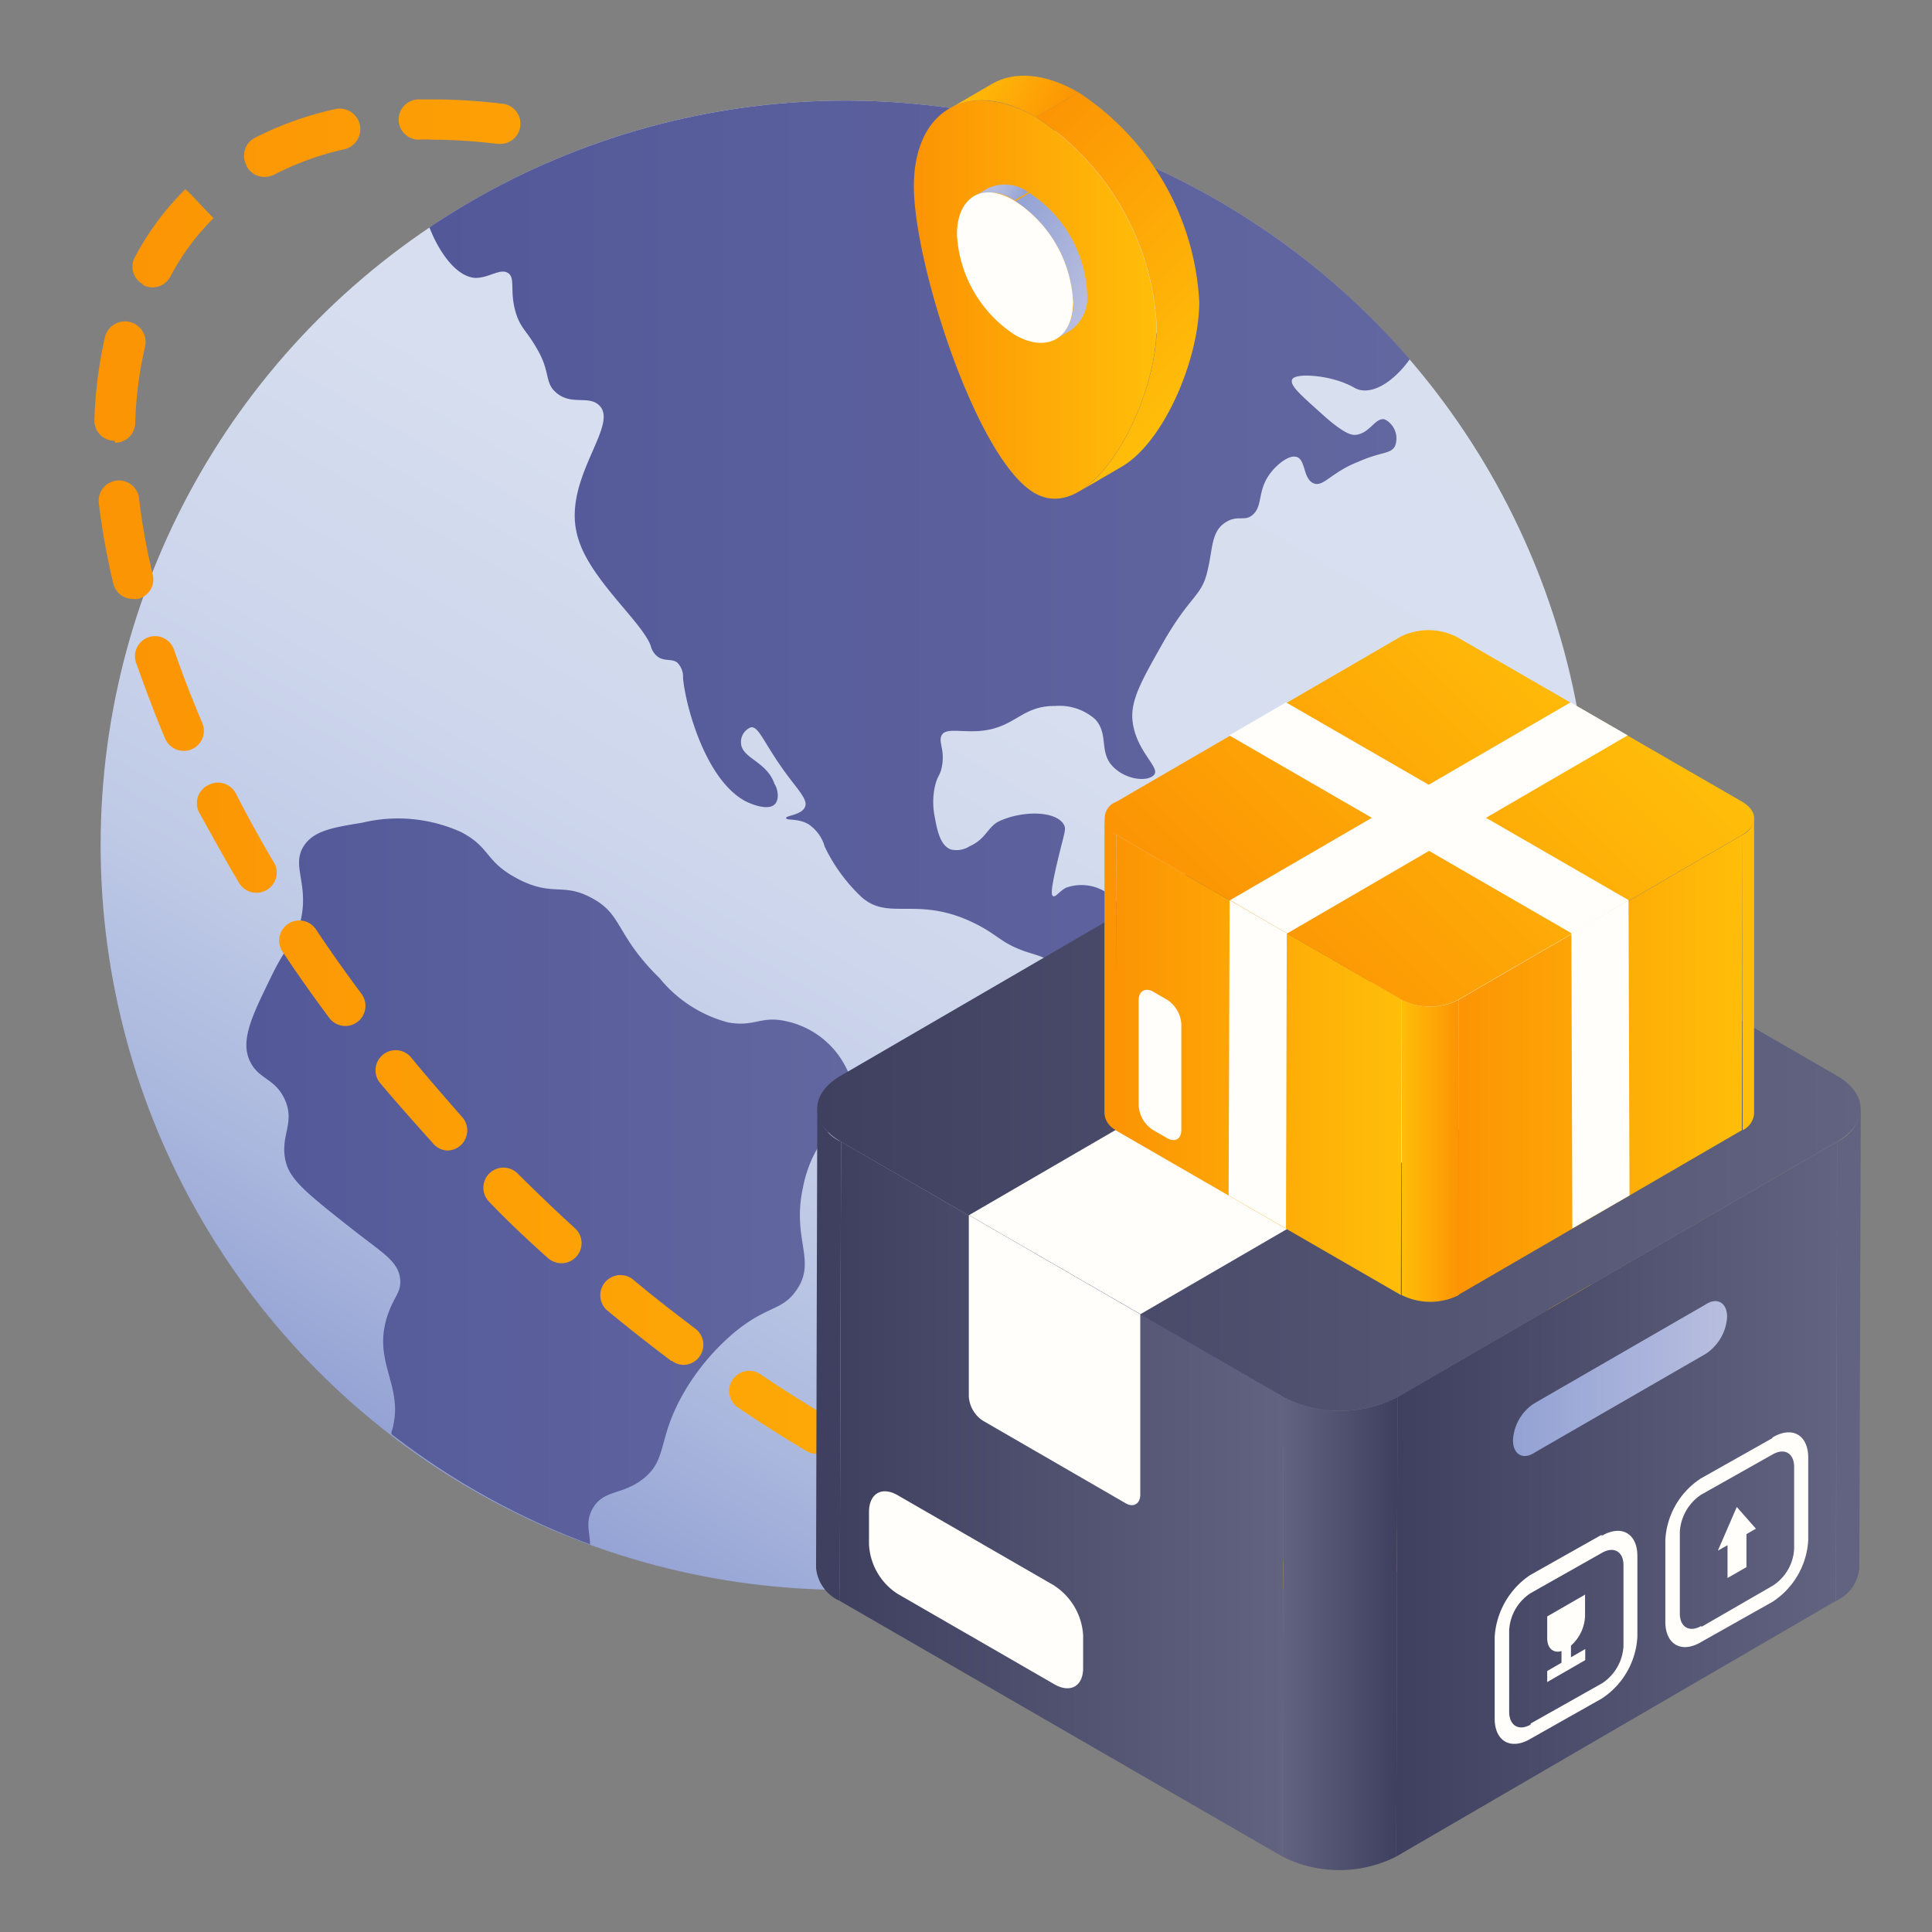
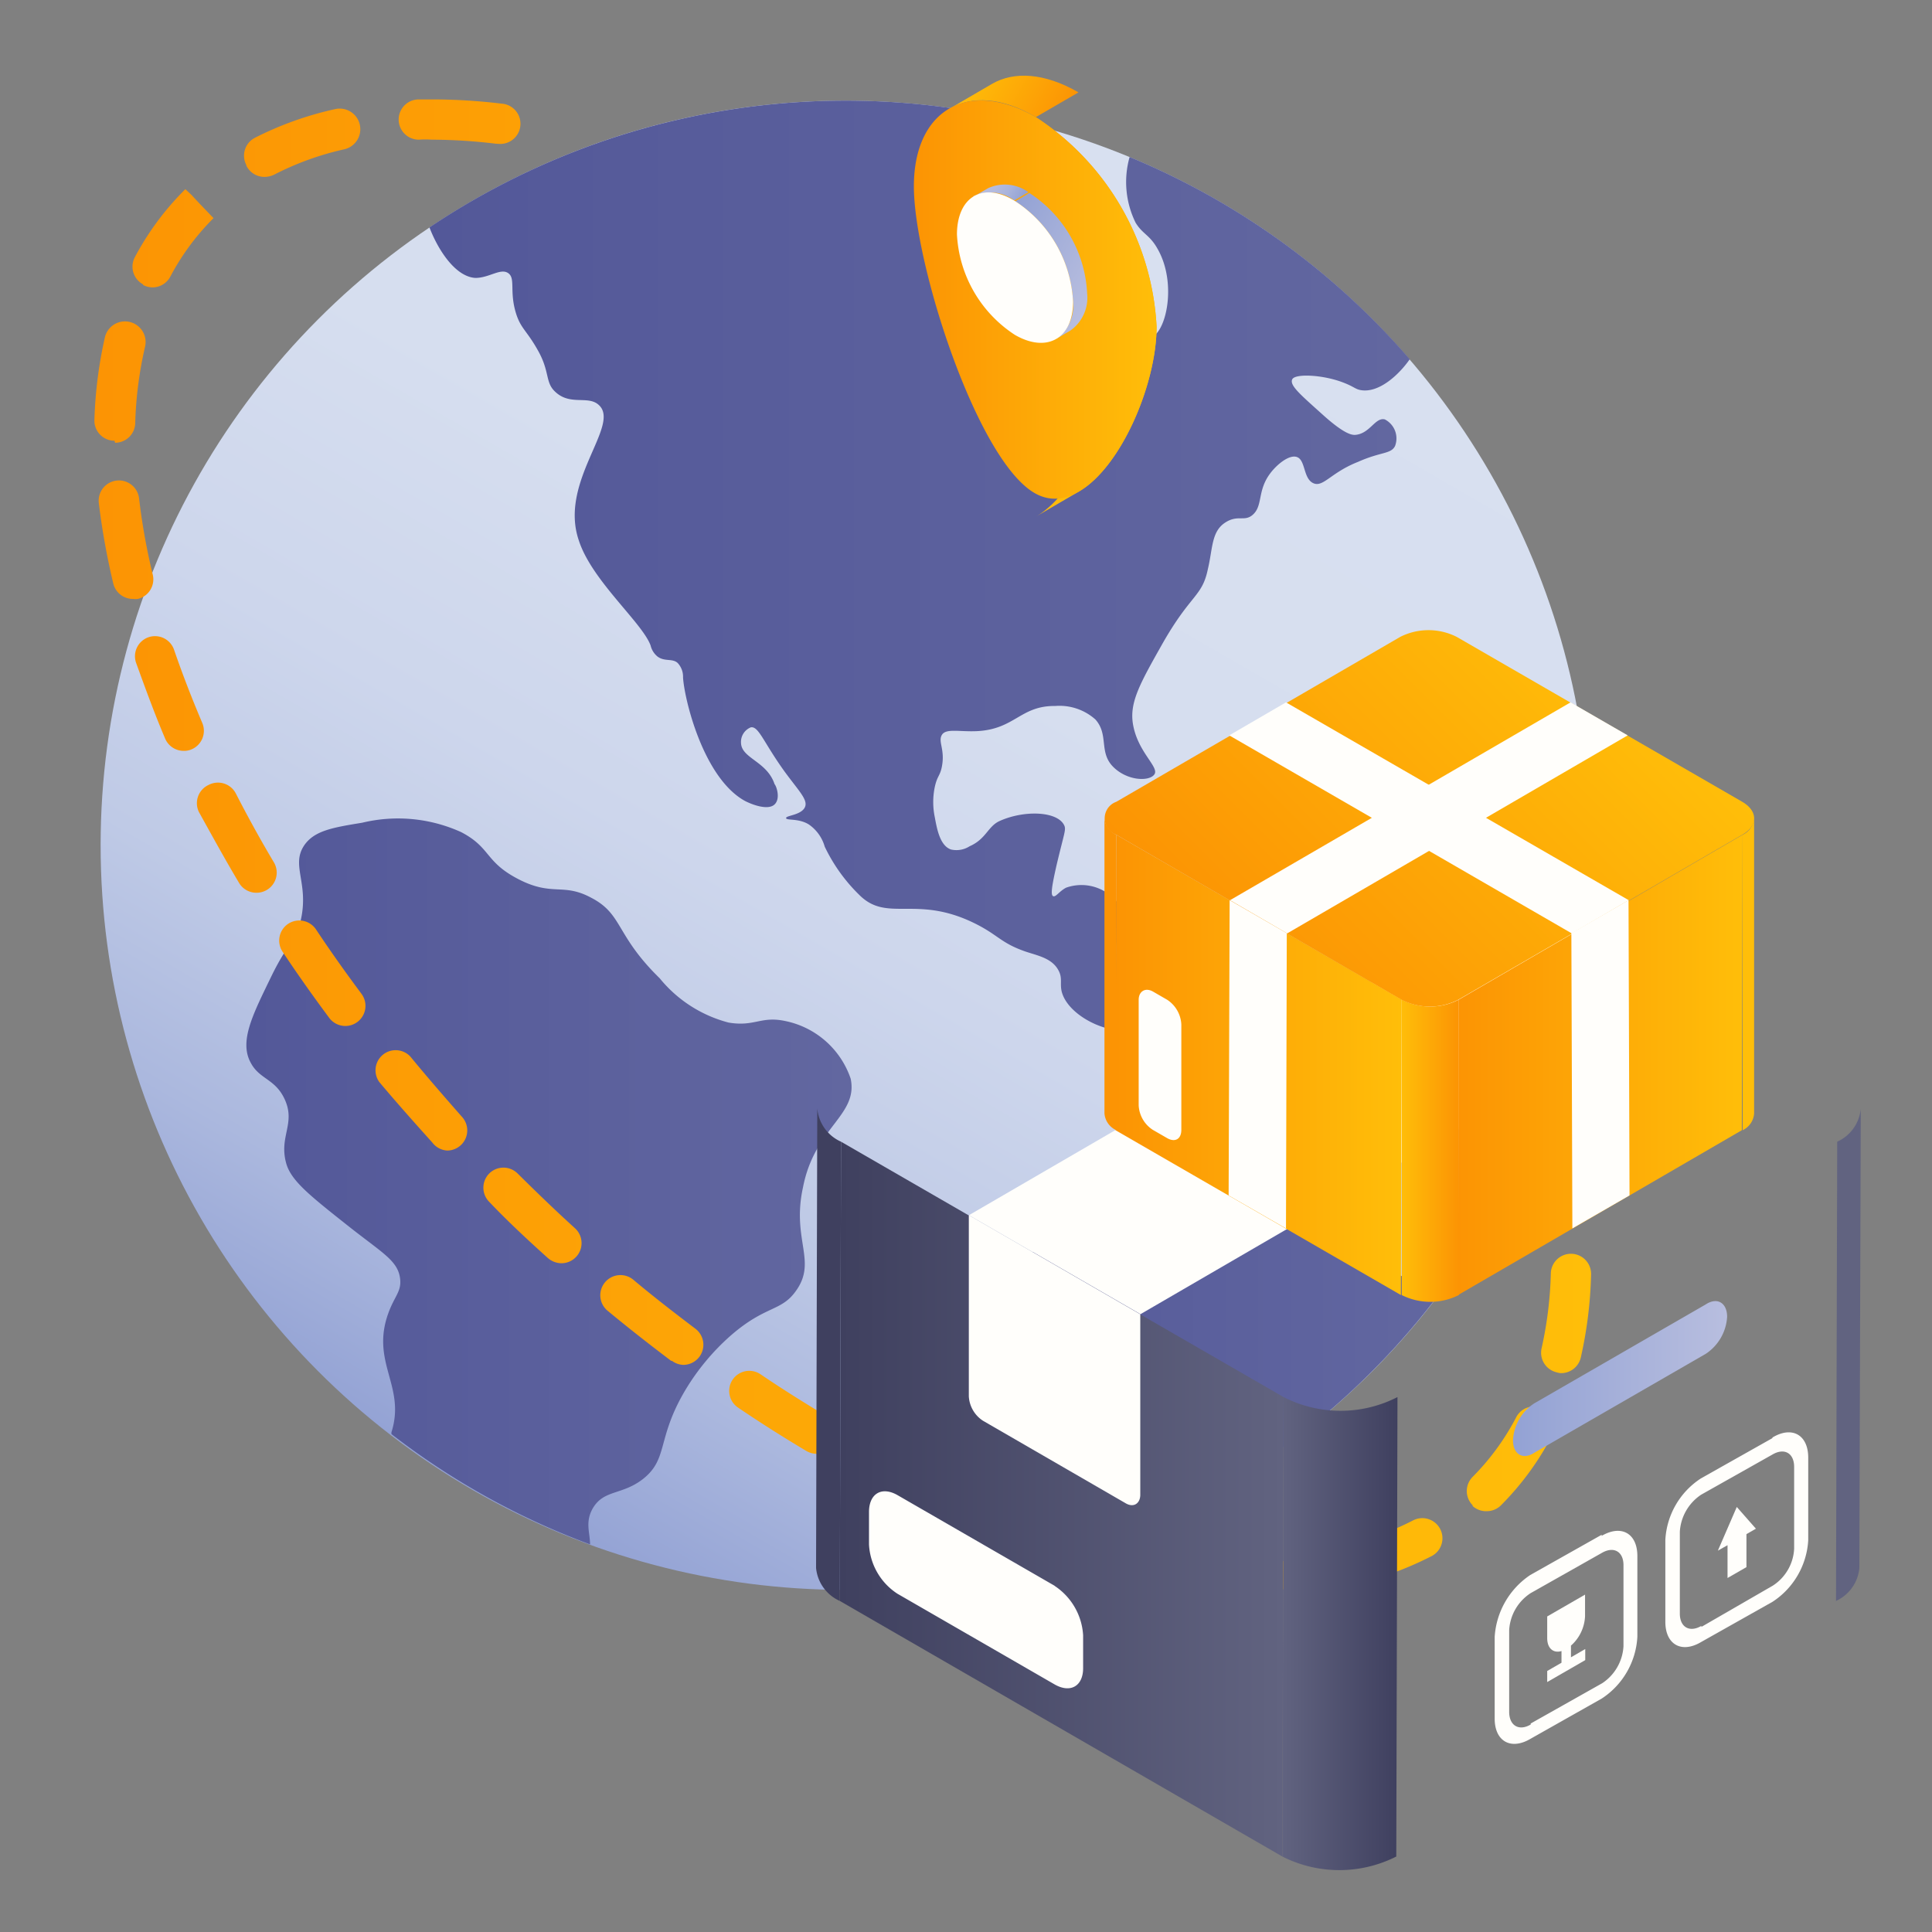
<svg xmlns="http://www.w3.org/2000/svg" xmlns:xlink="http://www.w3.org/1999/xlink" viewBox="0 0 96 96">
  <rect x="0" y="0" width="96" height="96" fill="#808080" stroke="none" />
  <defs>
    <style>.cls-1{fill:url(#linear-gradient);}.cls-2{fill:url(#linear-gradient-2);}.cls-3{fill:url(#linear-gradient-3);}.cls-4{fill:url(#linear-gradient-4);}.cls-5{fill:url(#linear-gradient-5);}.cls-6{fill:url(#linear-gradient-6);}.cls-7{fill:#616380;}.cls-8{fill:#3f405f;}.cls-9{fill:url(#linear-gradient-7);}.cls-10{fill:url(#linear-gradient-8);}.cls-11{fill:url(#linear-gradient-9);}.cls-12{fill:#fffefb;}.cls-13{fill:url(#linear-gradient-10);}.cls-14{fill:url(#linear-gradient-11);}.cls-15{fill:url(#linear-gradient-12);}.cls-16{fill:url(#linear-gradient-13);}.cls-17{fill:url(#linear-gradient-14);}.cls-18{fill:url(#linear-gradient-15);}.cls-19{fill:#fc9404;}.cls-20{fill:url(#linear-gradient-16);}.cls-21{fill:#ffbe09;}.cls-22{fill:url(#linear-gradient-17);}.cls-23{fill:url(#linear-gradient-18);}.cls-24{fill:url(#linear-gradient-19);}</style>
    <linearGradient id="linear-gradient" x1="23.5" y1="74.05" x2="60.5" y2="9.95" gradientUnits="userSpaceOnUse">
      <stop offset="0" stop-color="#93a2d4" />
      <stop offset="0.13" stop-color="#abb8de" />
      <stop offset="0.27" stop-color="#bfcae6" />
      <stop offset="0.44" stop-color="#cdd6ec" />
      <stop offset="0.65" stop-color="#d6deef" />
      <stop offset="1" stop-color="#d8e0f0" />
    </linearGradient>
    <linearGradient id="linear-gradient-2" x1="12.21" y1="58.7" x2="42.31" y2="58.7" gradientUnits="userSpaceOnUse">
      <stop offset="0" stop-color="#535899" />
      <stop offset="1" stop-color="#6267a0" />
    </linearGradient>
    <linearGradient id="linear-gradient-3" x1="47.17" y1="64.56" x2="71.4" y2="64.56" xlink:href="#linear-gradient-2" />
    <linearGradient id="linear-gradient-4" x1="21.34" y1="28.07" x2="70.05" y2="28.07" xlink:href="#linear-gradient-2" />
    <linearGradient id="linear-gradient-5" x1="4.72" y1="42.12" x2="79.06" y2="42.12" gradientUnits="userSpaceOnUse">
      <stop offset="0" stop-color="#fc9404" />
      <stop offset="1" stop-color="#ffbe09" />
    </linearGradient>
    <linearGradient id="linear-gradient-6" x1="40.61" y1="55.09" x2="92.46" y2="55.09" gradientUnits="userSpaceOnUse">
      <stop offset="0" stop-color="#3f405f" />
      <stop offset="1" stop-color="#616380" />
    </linearGradient>
    <linearGradient id="linear-gradient-7" x1="69.38" y1="74.49" x2="91.29" y2="74.49" xlink:href="#linear-gradient-6" />
    <linearGradient id="linear-gradient-8" x1="41.73" y1="74.49" x2="63.78" y2="74.49" xlink:href="#linear-gradient-6" />
    <linearGradient id="linear-gradient-9" x1="63.72" y1="81.17" x2="69.44" y2="81.17" gradientUnits="userSpaceOnUse">
      <stop offset="0" stop-color="#616380" />
      <stop offset="1" stop-color="#3f405f" />
    </linearGradient>
    <linearGradient id="linear-gradient-10" x1="75.18" y1="68.5" x2="85.82" y2="68.5" gradientUnits="userSpaceOnUse">
      <stop offset="0" stop-color="#93a2d4" />
      <stop offset="1" stop-color="#b8bedf" />
    </linearGradient>
    <linearGradient id="linear-gradient-11" x1="48.15" y1="3.71" x2="52.61" y2="6.28" gradientUnits="userSpaceOnUse">
      <stop offset="0" stop-color="#ffbe09" />
      <stop offset="1" stop-color="#fc9404" />
    </linearGradient>
    <linearGradient id="linear-gradient-12" x1="48.3" y1="8.99" x2="59.21" y2="19.9" xlink:href="#linear-gradient-5" />
    <linearGradient id="linear-gradient-13" x1="45.42" y1="14.89" x2="57.48" y2="14.89" xlink:href="#linear-gradient-5" />
    <linearGradient id="linear-gradient-14" x1="48.78" y1="9.08" x2="50.76" y2="10.22" gradientUnits="userSpaceOnUse">
      <stop offset="0" stop-color="#b8bedf" />
      <stop offset="0.32" stop-color="#b4bbde" />
      <stop offset="0.6" stop-color="#a9b3db" />
      <stop offset="0.88" stop-color="#97a5d5" />
      <stop offset="0.92" stop-color="#93a2d4" />
    </linearGradient>
    <linearGradient id="linear-gradient-15" x1="49.4" y1="11.77" x2="54.4" y2="14.65" xlink:href="#linear-gradient-10" />
    <linearGradient id="linear-gradient-16" x1="55.43" y1="52.92" x2="69.65" y2="52.92" xlink:href="#linear-gradient-5" />
    <linearGradient id="linear-gradient-17" x1="72.45" y1="52.92" x2="86.59" y2="52.92" xlink:href="#linear-gradient-5" />
    <linearGradient id="linear-gradient-18" x1="69.61" y1="57.18" x2="72.49" y2="57.18" xlink:href="#linear-gradient-11" />
    <linearGradient id="linear-gradient-19" x1="62.8" y1="48.89" x2="79.25" y2="32.44" xlink:href="#linear-gradient-5" />
  </defs>
  <g id="Layer_9" data-name="Layer 9">
    <circle class="cls-1" cx="42" cy="42" r="37" />
    <path class="cls-2" d="M42.27,53.6A4.35,4.35,0,0,0,39,50.73c-1.2-.25-1.51.3-2.8.08a6.54,6.54,0,0,1-3.42-2.2c-2.21-2.16-1.82-3.18-3.4-4-1.41-.76-1.92-.05-3.61-.92s-1.36-1.56-2.85-2.34A7.59,7.59,0,0,0,18,40.88c-1.46.24-2.4.39-2.9,1.15-.65,1,.28,1.88-.17,3.76-.25,1.06-.58.93-1.47,2.77s-1.59,3.18-1,4.25c.43.82,1.21.79,1.68,1.8.57,1.22-.29,1.85.08,3.19.24.87,1.18,1.61,3.06,3.1,1.7,1.35,2.49,1.73,2.6,2.63.08.64-.27.86-.58,1.71-.9,2.47.88,3.63.15,5.93l0,.09a37.34,37.34,0,0,0,9.87,5.48c0-.58-.26-1.11.14-1.8.55-.93,1.45-.64,2.49-1.45,1.27-1,.67-2,2.1-4.41a11.44,11.44,0,0,1,2.24-2.7c1.76-1.54,2.53-1.19,3.27-2.25,1.05-1.48-.23-2.53.34-5.13C40.48,56,42.65,55.44,42.27,53.6Z" />
    <path class="cls-3" d="M71.4,64.45c-.24-.17-.49-.33-.73-.48-1.44-.93-2.23-.83-2.86-1.71-.48-.67-.24-1-.55-2.34-.5-2.21-1.9-4.18-2.47-4-.17.05-.19.26-.61,2S63.7,59.8,63.44,60c-.73.52-2.21.09-2.38-.55s.88-.88,1-2c.1-.87-.44-1.86-1-2s-.64.52-1.48.68-1.15-.34-1.57-.13c-.8.4,0,2.3-.84,3S55,58.29,53.86,59c-.89.55-.34,1.73-1.38,2.7-.8.74-1.4.29-2.79,1-.39.19-2.4,1.2-2.51,2.67-.1,1.31,1.43,1.77,1.5,3.69,0,.75-.2.76-.15,1.54.09,1.38.9,3,1.83,3.07s.9-1,2.12-1.23c.85-.14,1.24.31,1.93,0s.51-.64,1-1.1a3.43,3.43,0,0,1,4.17-.19c.42.37.3.59.81,1.22a5.46,5.46,0,0,0,1.24,1A37.24,37.24,0,0,0,71.4,64.45Z" />
    <path class="cls-4" d="M69.32,22.16a1.06,1.06,0,0,0-.51-1.32c-.48-.12-.74.72-1.48.77-.14,0-.49,0-1.6-1s-1.66-1.46-1.52-1.76,1.54-.23,2.54.16c.55.21.6.34.9.38.9.13,1.88-.79,2.4-1.54A37.14,37.14,0,0,0,56.13,7.8a4.57,4.57,0,0,0,.3,3.27c.35.57.69.59,1.08,1.28,1,1.72.43,4.25-.36,4.43s-.9-1.63-2.83-2.82-3.21-.25-4.83-1.48c-1.2-.91-2.17-2.7-1.73-4.05s2.44-1.78,3.73-2.2A37.09,37.09,0,0,0,21.34,11.3c.43,1.13,1.29,2.45,2.28,2.51.69,0,1.25-.5,1.63-.24s.05.9.39,2c.24.77.54.85,1.11,1.88s.34,1.54.82,2c.76.74,1.65.17,2.19.68,1.09,1-2,3.8-1,6.72.64,2,3.16,4.09,3.57,5.23a1,1,0,0,0,.35.55c.36.26.74.07,1,.32a1,1,0,0,1,.26.71c.06,1.06,1,5,3.08,6.14.41.21,1.16.47,1.47.17s.08-.93,0-1c-.38-1.15-1.65-1.28-1.67-2.06a.78.78,0,0,1,.49-.77c.39-.06.62.73,1.67,2.19.73,1,1.21,1.44,1,1.81s-.93.38-.92.51.61,0,1.12.31a2,2,0,0,1,.8,1.11,8.4,8.4,0,0,0,1.71,2.39c1.39,1.4,2.8,0,5.68,1.39,1.24.6,1.33,1,2.61,1.44.61.2,1.28.33,1.6.9.23.4.08.65.17,1.06.32,1.36,2.88,2.49,4.11,1.71.41-.27.77-.8.64-1.16s-1.07-.26-1.64-.93a2.21,2.21,0,0,1-.38-1.42c-.09-1.37.49-1.69.22-2.34a2.27,2.27,0,0,0-2.73-1c-.34.18-.51.48-.64.42s-.07-.48.17-1.54c.39-1.65.49-1.77.37-2-.36-.69-2-.74-3.21-.19-.58.27-.66.89-1.48,1.25a1.21,1.21,0,0,1-.93.16c-.54-.19-.69-1-.8-1.6a3.68,3.68,0,0,1,0-1.51c.12-.55.26-.54.35-1,.17-.86-.2-1.24,0-1.58s.87-.15,1.74-.19c1.89-.09,2.16-1.27,3.89-1.25a2.68,2.68,0,0,1,2,.67c.67.75.17,1.61.86,2.33s1.81.77,2.07.4-.85-1.11-1.07-2.54c-.16-1.06.37-2,1.44-3.9,1.44-2.55,2-2.36,2.29-3.77.24-1,.17-1.84.84-2.29s1,0,1.44-.45.19-1.17.81-2c.34-.46,1-1,1.38-.8s.28,1.06.77,1.28.87-.53,2.22-1.06C68.62,22.44,69.12,22.57,69.32,22.16Z" />
    <path class="cls-5" d="M59,79.09a1,1,0,1,1,.23-2,25,25,0,0,0,3.82.18,1,1,0,0,1,1,1,1,1,0,0,1-1,1h-.72A28.38,28.38,0,0,1,59,79.09ZM66,78a1,1,0,0,1,.75-1.19,14.68,14.68,0,0,0,3.48-1.27,1,1,0,0,1,.93,1.77,16.73,16.73,0,0,1-4,1.45l-.22,0A1,1,0,0,1,66,78Zm-11.06.34c-1.27-.31-2.58-.69-3.9-1.14a1,1,0,1,1,.64-1.89c1.26.43,2.51.79,3.72,1.08a1,1,0,0,1-.23,2Zm-7.68-2.6c-1.2-.51-2.43-1.09-3.65-1.72a1,1,0,0,1,.91-1.78c1.18.61,2.37,1.17,3.53,1.67a1,1,0,0,1-.39,1.92A.93.93,0,0,1,47.25,75.77Zm25.92-.94a1,1,0,0,1,0-1.42,12.17,12.17,0,0,0,2.15-2.94,1,1,0,1,1,1.77.93,14.17,14.17,0,0,1-2.52,3.43h0a1,1,0,0,1-.7.29A1,1,0,0,1,73.17,74.83ZM40.07,72.1c-1.14-.68-2.28-1.4-3.4-2.16a1,1,0,0,1-.27-1.38,1,1,0,0,1,1.38-.28c1.09.74,2.21,1.44,3.31,2.1a1,1,0,0,1-.51,1.86A1.06,1.06,0,0,1,40.07,72.1Zm37.28-3.91A1,1,0,0,1,76.6,67a19.13,19.13,0,0,0,.46-3.73,1,1,0,0,1,2,.06,20.82,20.82,0,0,1-.51,4.12,1,1,0,0,1-1,.78A.83.83,0,0,1,77.35,68.19Zm-44-.57c-1.06-.8-2.12-1.63-3.16-2.49a1,1,0,0,1-.13-1.41,1,1,0,0,1,1.41-.13c1,.84,2.05,1.65,3.08,2.43a1,1,0,0,1,.2,1.4,1,1,0,0,1-.8.4A1,1,0,0,1,33.39,67.62ZM27.2,62.49c-1-.9-2-1.83-2.9-2.78l0,0a1,1,0,0,1,0-1.39,1,1,0,0,1,1.43,0c.93.92,1.88,1.84,2.84,2.71a1,1,0,0,1-.67,1.74A1.05,1.05,0,0,1,27.2,62.49Zm49.68-3.05a32.27,32.27,0,0,0-.68-3.79,1,1,0,1,1,1.94-.46,36,36,0,0,1,.73,4A1,1,0,0,1,78,60.32h-.12A1,1,0,0,1,76.88,59.44Zm-55.4-2.67c-.9-1-1.79-2-2.63-3a1,1,0,0,1,1.54-1.27c.82,1,1.69,2,2.57,3a1,1,0,0,1-.74,1.67A1,1,0,0,1,21.48,56.77Zm-5.12-6.19c-.81-1.09-1.59-2.19-2.32-3.29a1,1,0,0,1,.27-1.38,1,1,0,0,1,1.39.27c.71,1.07,1.47,2.14,2.26,3.2a1,1,0,0,1-.2,1.4,1,1,0,0,1-.6.2A1,1,0,0,1,16.36,50.58Zm-4.47-6.69c-.7-1.17-1.35-2.36-2-3.53A1,1,0,0,1,10.37,39a1,1,0,0,1,1.35.43c.58,1.13,1.21,2.28,1.89,3.42a1,1,0,0,1-.35,1.37,1,1,0,0,1-.51.14A1,1,0,0,1,11.89,43.89ZM8.21,36.71c-.54-1.27-1-2.54-1.45-3.78a1,1,0,0,1,.63-1.27,1,1,0,0,1,1.26.63c.41,1.19.88,2.41,1.4,3.63a1,1,0,0,1-.52,1.31.92.92,0,0,1-.4.08A1,1,0,0,1,8.21,36.71ZM5.63,29a35.89,35.89,0,0,1-.72-4,1,1,0,0,1,2-.24,31.55,31.55,0,0,0,.68,3.79,1,1,0,0,1-.74,1.21,1,1,0,0,1-.24,0A1,1,0,0,1,5.63,29Zm.06-7.1a1,1,0,0,1-1-1,21.59,21.59,0,0,1,.52-4.13,1,1,0,1,1,2,.45A19.12,19.12,0,0,0,6.72,21a1,1,0,0,1-1,1Zm1.42-7.77a1,1,0,0,1-.41-1.35A14,14,0,0,1,9.21,9.4l.72.7-.71-.71,1.39,1.45a12,12,0,0,0-2.15,2.91,1,1,0,0,1-.88.53A1,1,0,0,1,7.11,14.16Zm5.13-5.93a1,1,0,0,1,.42-1.35,16.7,16.7,0,0,1,4-1.43,1,1,0,0,1,.44,2,14.5,14.5,0,0,0-3.48,1.26,1.11,1.11,0,0,1-.46.11A1,1,0,0,1,12.24,8.23ZM24.63,7.14a27,27,0,0,0-3.17-.2,4.75,4.75,0,0,0-.65,0,1,1,0,0,1,0-2h.7a28.87,28.87,0,0,1,3.41.21,1,1,0,0,1-.12,2Z" />
-     <path class="cls-6" d="M91.27,53.45c1.57.9,1.58,2.37,0,3.28L69.44,69.42a6.21,6.21,0,0,1-5.66,0l-22-12.69c-1.56-.91-1.57-2.37,0-3.28l21.85-12.7a6.25,6.25,0,0,1,5.65,0Z" />
    <path class="cls-7" d="M92.46,55.1l-.07,22.82a2,2,0,0,1-1.16,1.63l.06-22.82a2,2,0,0,0,1.17-1.63" />
    <path class="cls-8" d="M41.79,56.73l-.06,22.82a2,2,0,0,1-1.18-1.64l.06-22.83a2,2,0,0,0,1.18,1.65" />
-     <polygon class="cls-9" points="91.29 56.73 91.22 79.55 69.38 92.25 69.44 69.42 91.29 56.73" />
    <polygon class="cls-10" points="63.78 69.42 63.72 92.25 41.73 79.55 41.79 56.73 63.78 69.42" />
    <path class="cls-11" d="M69.44,69.42l-.06,22.83a6.27,6.27,0,0,1-5.66,0l.06-22.83a6.21,6.21,0,0,0,5.66,0" />
    <path class="cls-12" d="M56.65,65.3l-8.51-4.92,0,9a1.55,1.55,0,0,0,.71,1.22l7.09,4.1c.4.23.71,0,.72-.41l0-9" />
    <path class="cls-12" d="M52.41,78.8l-7.8-4.5c-.79-.46-1.42-.09-1.43.81v1.63a3.11,3.11,0,0,0,1.41,2.45l7.8,4.5c.79.46,1.43.1,1.43-.8V81.26a3.16,3.16,0,0,0-1.42-2.46" />
    <path class="cls-12" d="M84.54,80.79c-.58.34-1.07.07-1.07-.61V76.11a2.38,2.38,0,0,1,1.06-1.84l3.55-2c.59-.34,1.07-.06,1.07.62v4.07a2.32,2.32,0,0,1-1.06,1.83l-3.55,2.05m3.53-9.38-3.55,2a3.89,3.89,0,0,0-1.77,3.06v4.07c0,1.13.81,1.58,1.78,1l3.55-2a3.92,3.92,0,0,0,1.77-3.06V72.43c0-1.13-.8-1.59-1.78-1" />
    <polyline class="cls-12" points="86.3 74.88 85.36 77.05 85.84 76.78 85.84 78.41 86.78 77.87 86.78 76.23 87.25 75.96 86.3 74.88" />
    <path class="cls-12" d="M76.06,85.69c-.58.34-1.06.06-1.07-.61V81a2.35,2.35,0,0,1,1.07-1.84l3.54-2c.59-.34,1.07-.06,1.07.61V81.8a2.36,2.36,0,0,1-1.06,1.84l-3.55,2m3.53-9.38-3.55,2a4,4,0,0,0-1.77,3.07l0,4.07c0,1.12.8,1.58,1.78,1l3.54-2a3.92,3.92,0,0,0,1.77-3.07V77.32c0-1.13-.8-1.58-1.78-1" />
    <path class="cls-12" d="M78.77,79.23l-1.89,1.09V81.4c0,.51.31.76.71.64v.58l-.71.41v.55l.71-.41.47-.27.71-.41v-.55l-.71.41v-.58a2.07,2.07,0,0,0,.7-1.46V79.23" />
    <polyline class="cls-12" points="84.16 49.33 75.64 44.41 48.15 60.38 56.67 65.3 84.16 49.33" />
    <path class="cls-13" d="M84.75,64.82l-8.51,4.91a2.32,2.32,0,0,0-1.06,1.84c0,.68.48,1,1.07.61l8.51-4.91a2.37,2.37,0,0,0,1.06-1.84c0-.68-.48-1-1.07-.61" />
    <path class="cls-14" d="M47.18,5.4l2.11-1.23c1.1-.64,2.62-.55,4.3.42L51.47,5.82c-1.68-1-3.2-1.06-4.29-.42" />
-     <path class="cls-15" d="M51.47,5.82l2.12-1.23a13.27,13.27,0,0,1,6,10.41c0,2.86-1.77,7-3.87,8.2l-2.11,1.23c2.09-1.22,3.86-5.34,3.87-8.2a13.24,13.24,0,0,0-6-10.41" />
+     <path class="cls-15" d="M51.47,5.82a13.27,13.27,0,0,1,6,10.41c0,2.86-1.77,7-3.87,8.2l-2.11,1.23c2.09-1.22,3.86-5.34,3.87-8.2a13.24,13.24,0,0,0-6-10.41" />
    <path class="cls-16" d="M51.47,5.82a13.24,13.24,0,0,1,6,10.41c0,3.83-3.18,9.93-6.06,8.27s-6-11.41-6-15.24S48.14,3.9,51.47,5.82Z" />
    <path class="cls-17" d="M48.39,9.76l.71-.41a2,2,0,0,1,2,.2l-.7.41a2,2,0,0,0-2.06-.2" />
    <path class="cls-18" d="M50.45,10l.7-.41a6.31,6.31,0,0,1,2.87,5,2,2,0,0,1-.84,1.84l-.7.41a2,2,0,0,0,.84-1.84,6.34,6.34,0,0,0-2.87-5" />
    <path class="cls-12" d="M50.45,10a6.34,6.34,0,0,1,2.87,5c0,1.82-1.3,2.56-2.89,1.64a6.34,6.34,0,0,1-2.88-5C47.56,9.77,48.85,9,50.45,10Z" />
    <path class="cls-19" d="M55.47,41.48l0,14.68a1,1,0,0,1-.59-.83l0-14.67a1,1,0,0,0,.59.82" />
    <polygon class="cls-20" points="69.65 49.67 69.61 64.35 55.43 56.16 55.47 41.48 69.65 49.67" />
    <path class="cls-21" d="M87.16,40.67l0,14.67a1,1,0,0,1-.57.82l0-14.68a1,1,0,0,0,.57-.81" />
    <polygon class="cls-22" points="86.59 41.48 86.55 56.16 72.45 64.35 72.49 49.67 86.59 41.48" />
    <path class="cls-23" d="M72.49,49.67l0,14.68a3.16,3.16,0,0,1-2.84,0l0-14.68a3.09,3.09,0,0,0,2.84,0" />
    <path class="cls-24" d="M86.57,39.84c.79.46.79,1.19,0,1.64l-14.1,8.19a3.09,3.09,0,0,1-2.84,0L55.47,41.48a.87.87,0,0,1,0-1.64l14.1-8.19a3.11,3.11,0,0,1,2.82,0Z" />
    <polyline class="cls-12" points="80.88 36.54 78.04 34.9 61.12 44.73 63.96 46.38 80.88 36.54" />
    <polyline class="cls-12" points="63.94 46.37 61.1 44.73 61.05 59.4 63.9 61.04 63.94 46.37" />
    <polyline class="cls-12" points="80.92 44.73 78.08 46.37 78.13 61.04 80.97 59.4 80.92 44.73" />
    <polyline class="cls-12" points="80.93 44.73 63.9 34.9 61.08 36.54 78.1 46.38 80.93 44.73" />
    <path class="cls-12" d="M58,49.68l-.71-.41c-.39-.22-.71,0-.71.41v5.24a1.54,1.54,0,0,0,.7,1.22l.71.41c.4.23.71.05.71-.41l0-5.23A1.56,1.56,0,0,0,58,49.68" />
  </g>
</svg>